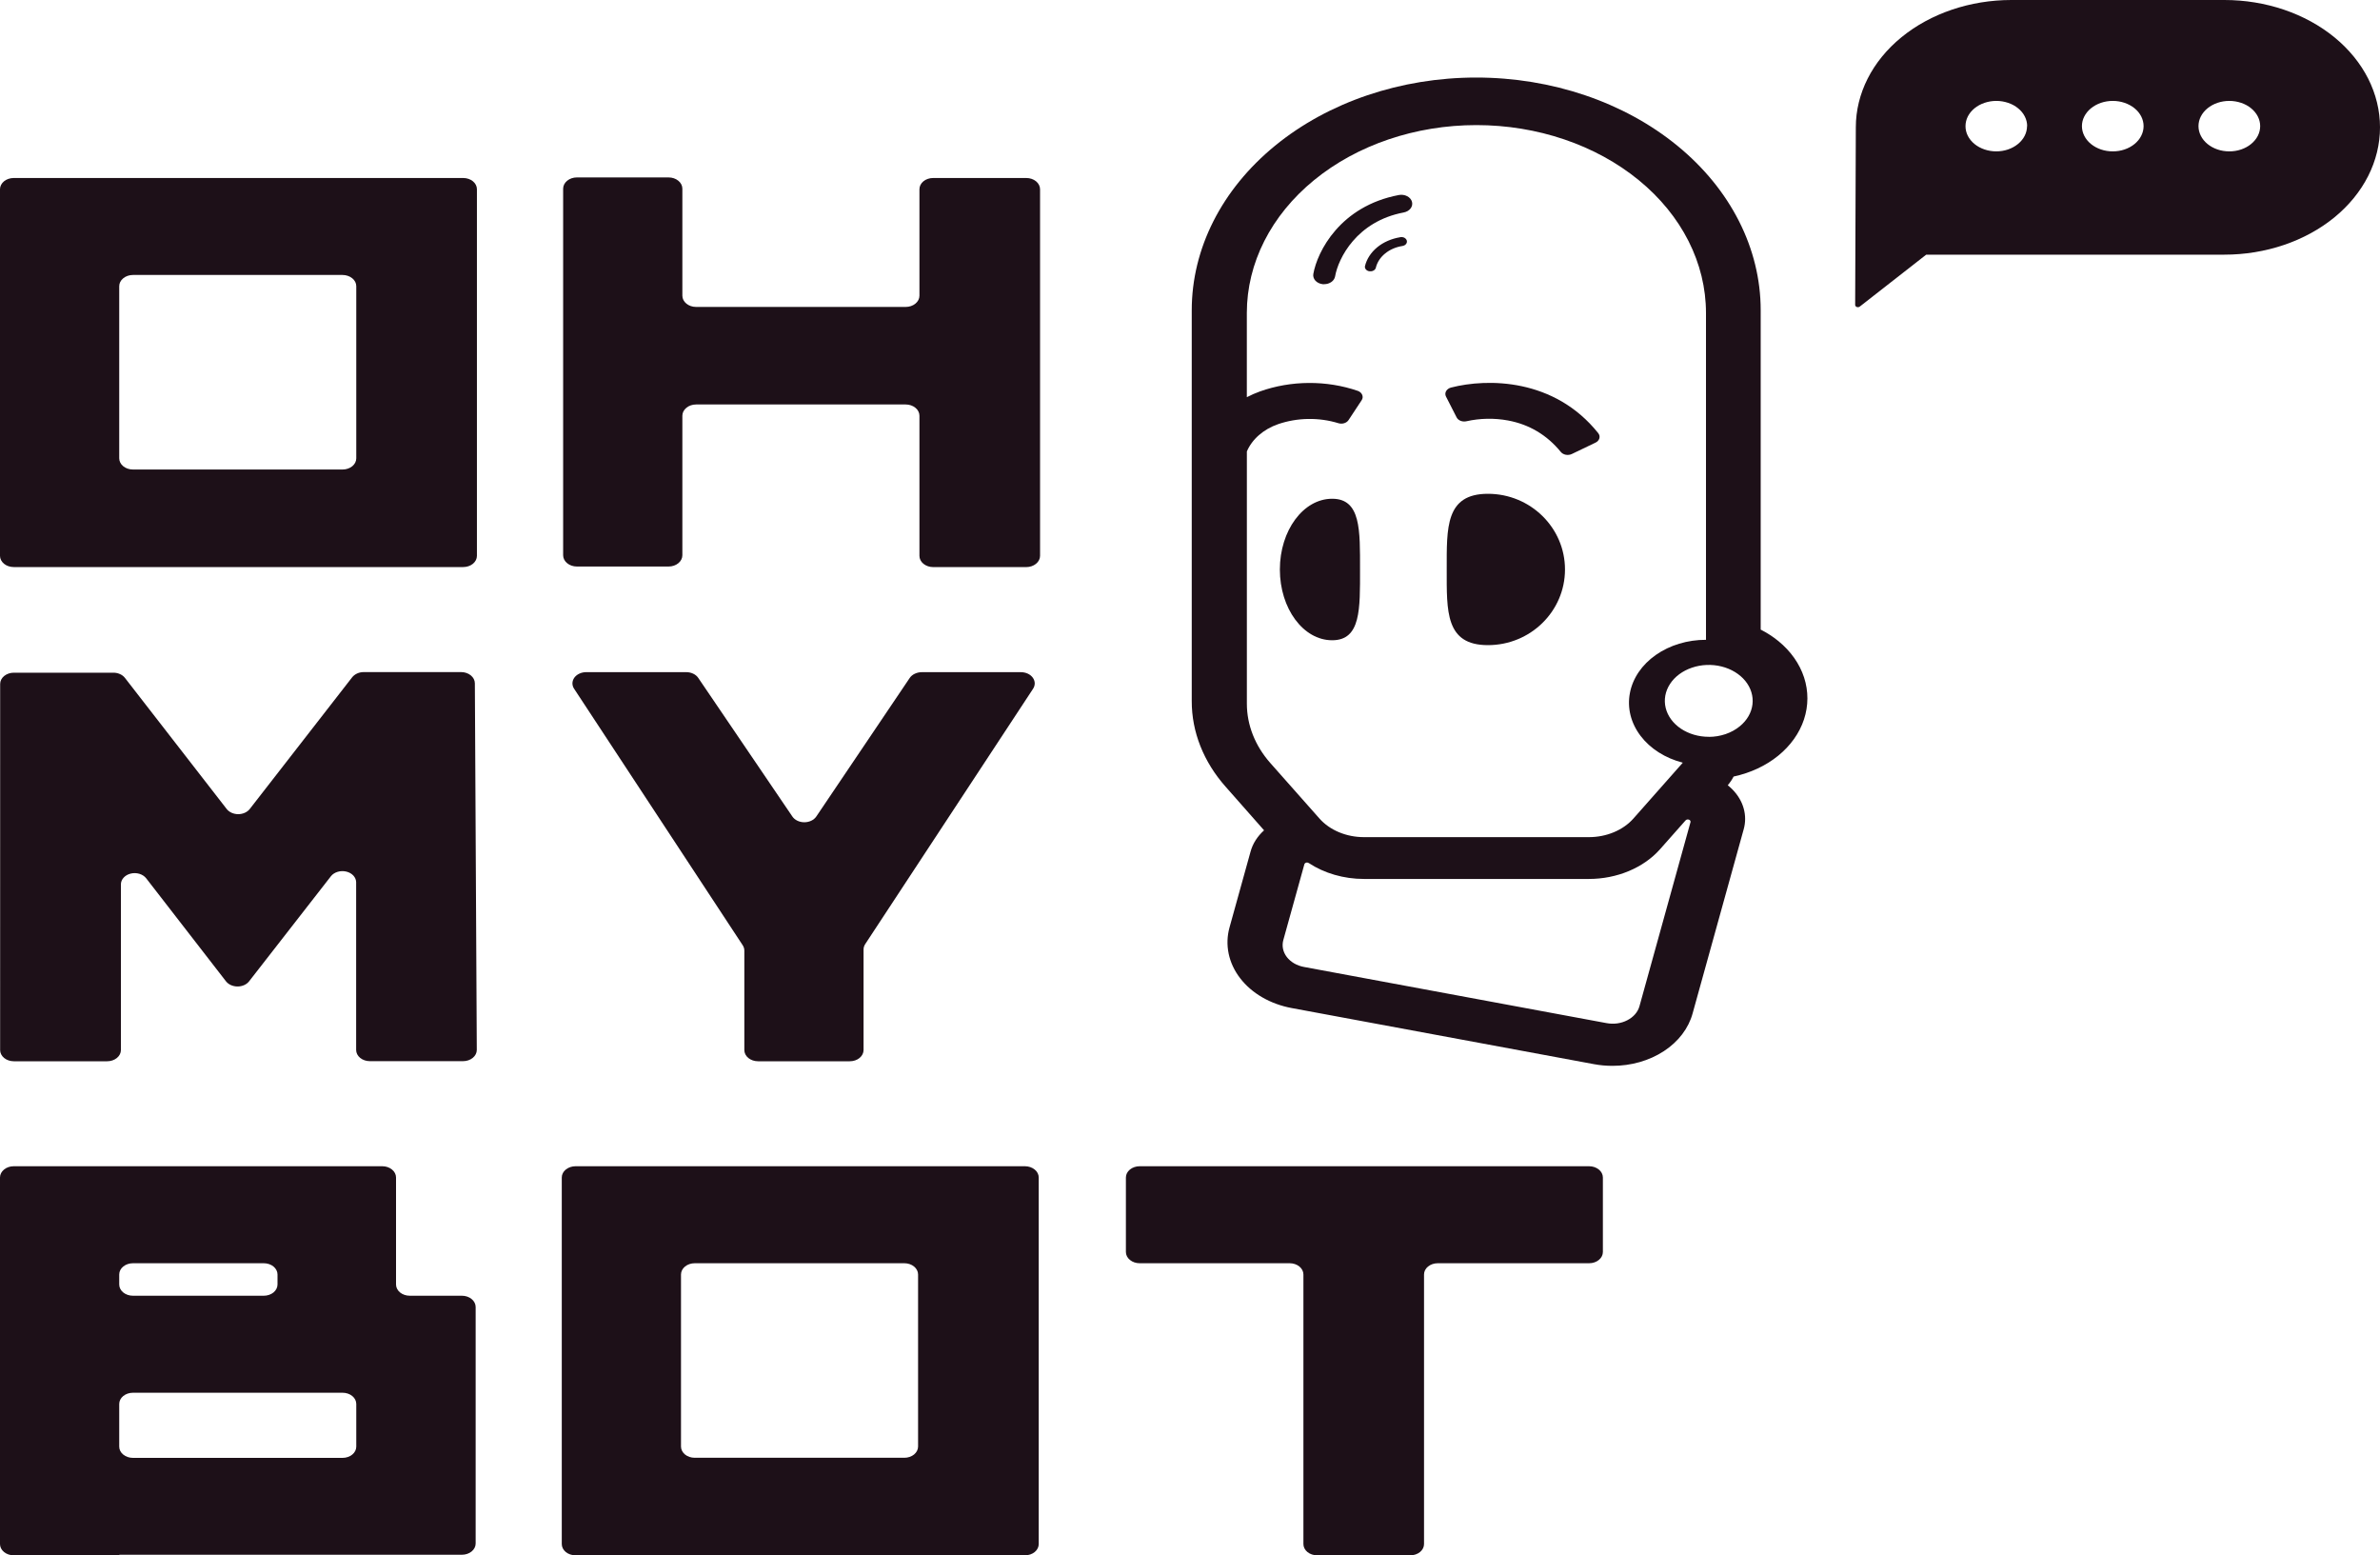
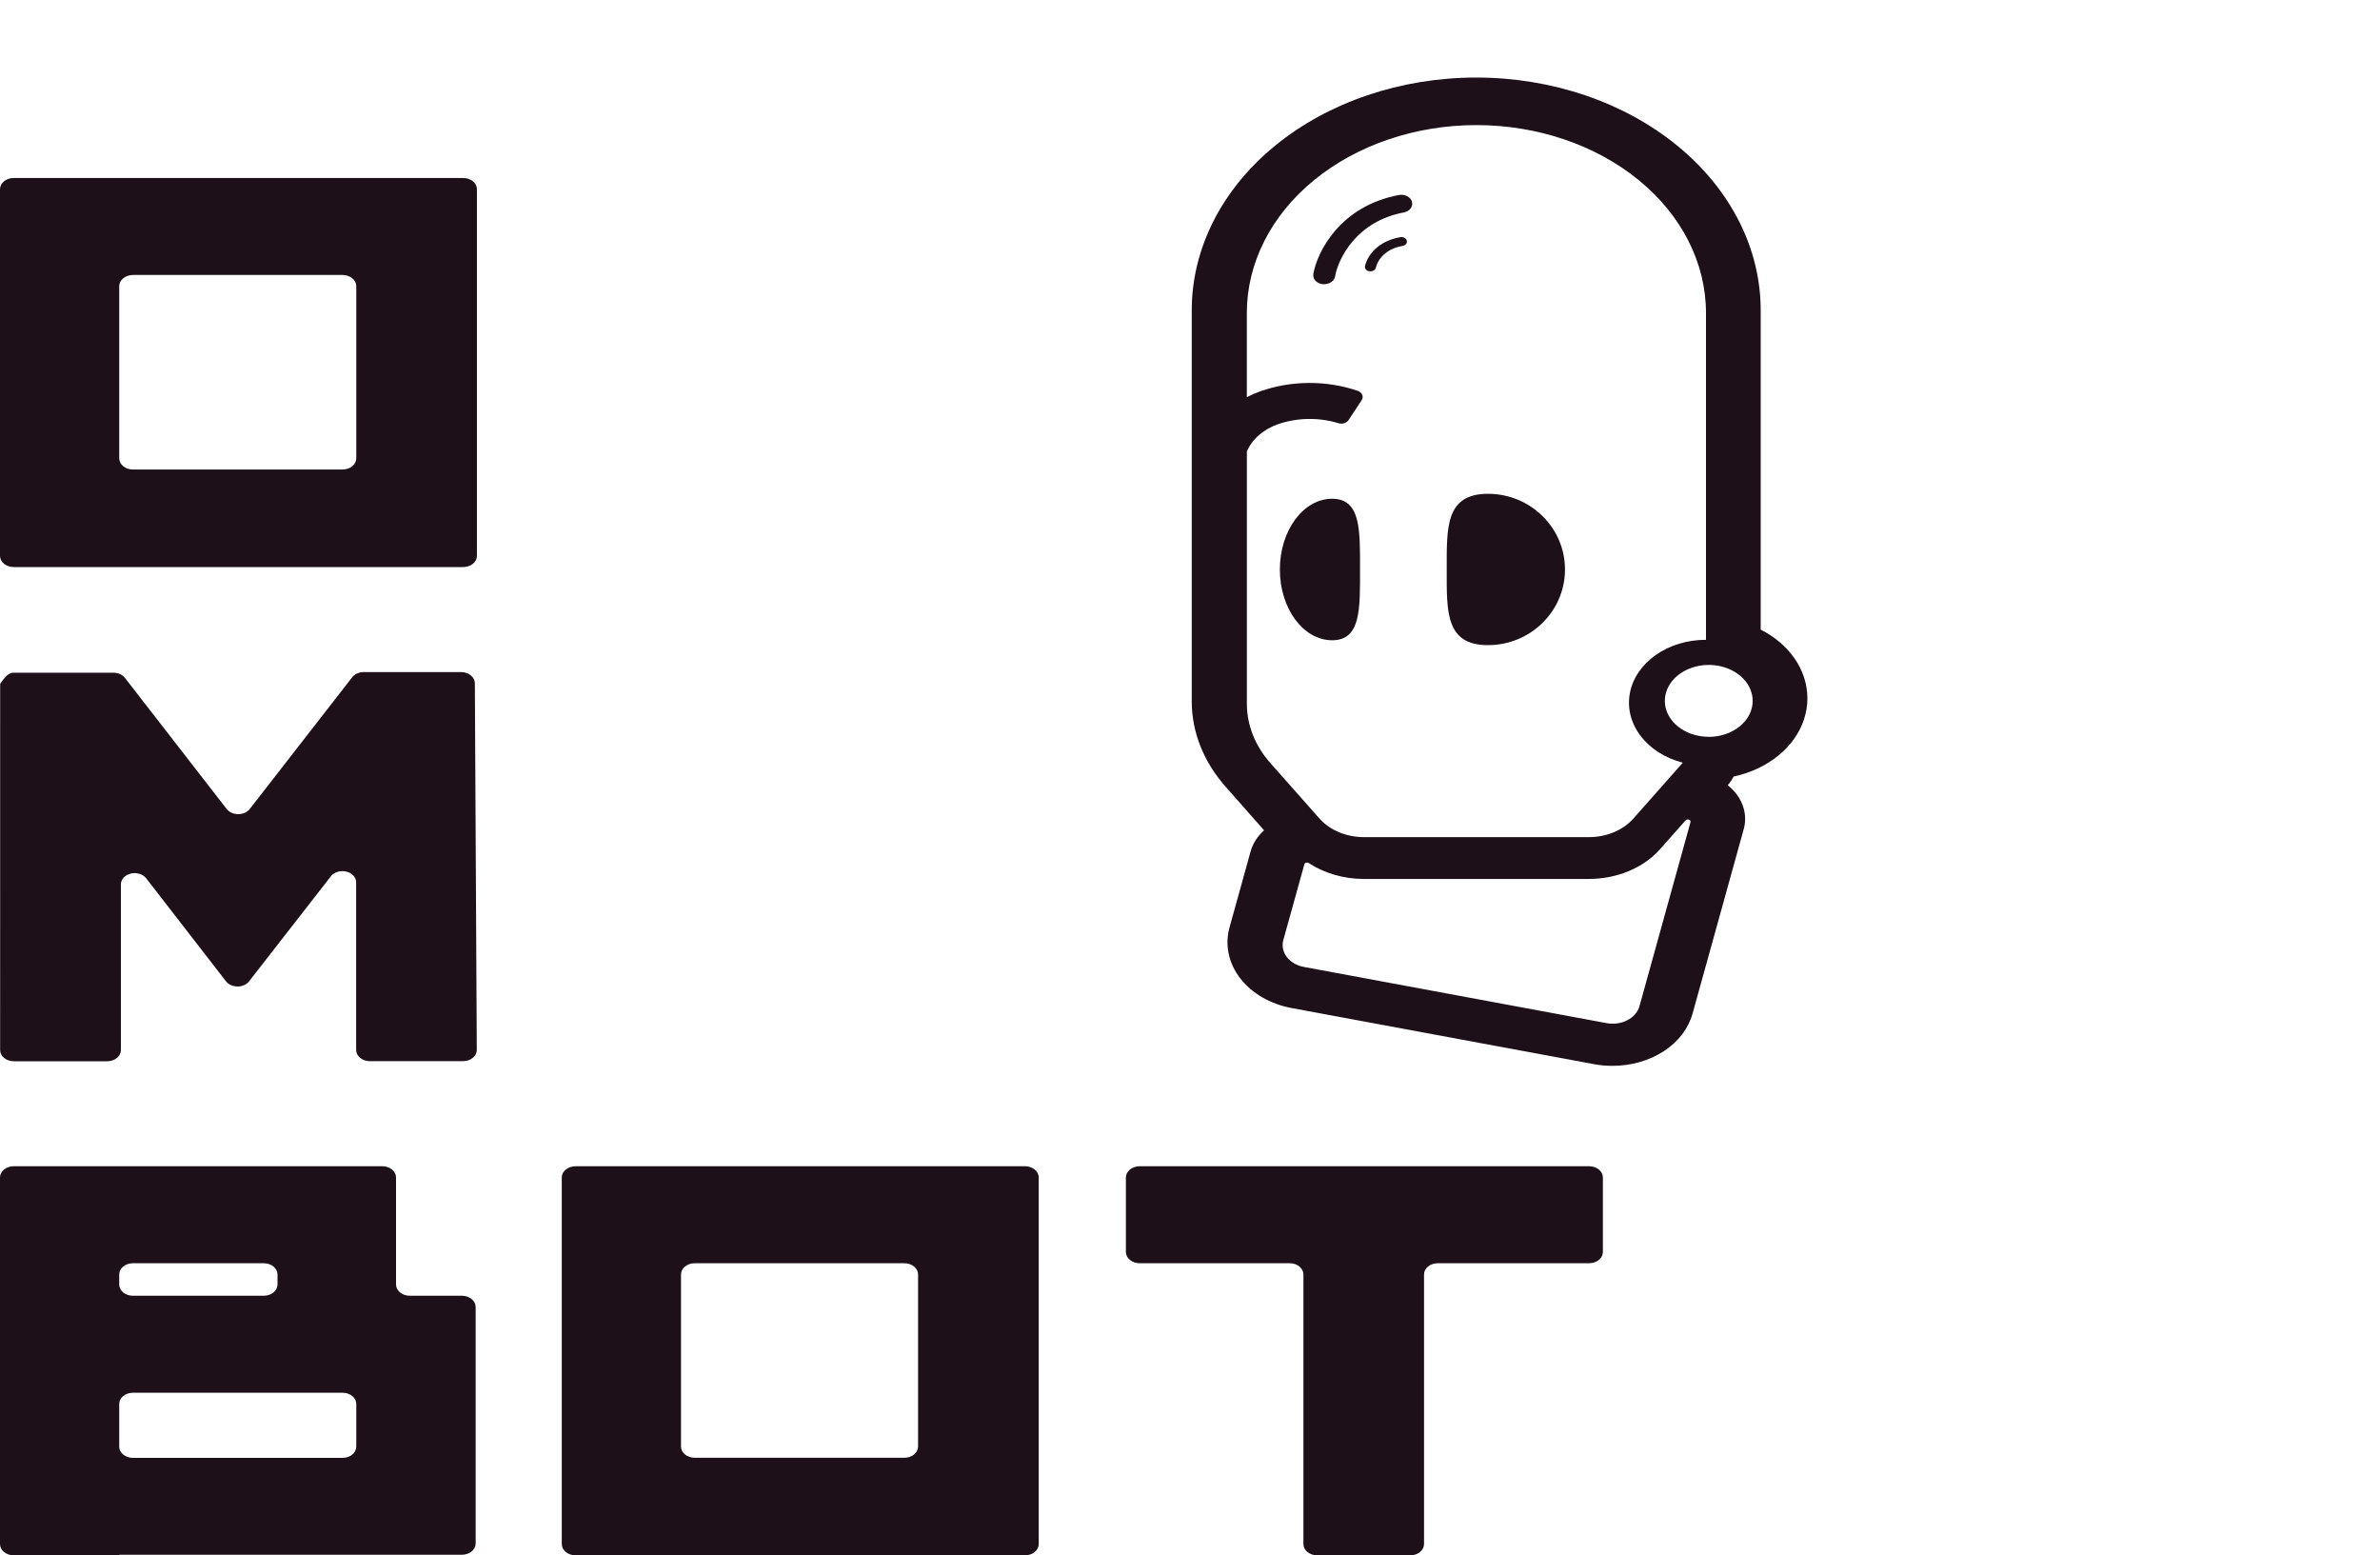
<svg xmlns="http://www.w3.org/2000/svg" width="75" height="49" viewBox="0 0 75 49" fill="none">
  <g clip-path="url(#clip0_376_70)">
-     <path d="M17.746 5.944C17.746 5.85 17.792 5.76 17.873 5.694C17.954 5.627 18.064 5.59 18.179 5.59H21.07C21.185 5.59 21.295 5.627 21.376 5.694C21.457 5.76 21.503 5.85 21.503 5.944V9.316C21.503 9.41 21.549 9.5 21.63 9.566C21.711 9.633 21.821 9.67 21.936 9.67H28.541C28.656 9.67 28.766 9.633 28.847 9.566C28.928 9.5 28.974 9.41 28.974 9.316V5.962C28.974 5.868 29.019 5.778 29.1 5.711C29.181 5.645 29.291 5.608 29.406 5.608H32.342C32.457 5.608 32.567 5.645 32.648 5.711C32.729 5.778 32.775 5.868 32.775 5.962V17.512C32.775 17.606 32.729 17.696 32.648 17.762C32.567 17.828 32.457 17.866 32.342 17.866H29.406C29.291 17.866 29.181 17.828 29.1 17.762C29.019 17.696 28.974 17.606 28.974 17.512V13.097C28.974 13.003 28.928 12.913 28.847 12.847C28.766 12.78 28.656 12.743 28.541 12.743H21.936C21.821 12.743 21.711 12.78 21.63 12.847C21.549 12.913 21.503 13.003 21.503 13.097V17.494C21.503 17.588 21.457 17.678 21.376 17.744C21.295 17.811 21.185 17.848 21.07 17.848H18.179C18.064 17.848 17.954 17.811 17.873 17.744C17.792 17.678 17.746 17.588 17.746 17.494V5.944Z" fill="#1D1018" />
-     <path d="M0.005 21.547C0.005 21.453 0.05 21.363 0.131 21.297C0.213 21.23 0.323 21.193 0.437 21.193H3.574C3.646 21.193 3.718 21.208 3.781 21.237C3.845 21.265 3.898 21.307 3.937 21.357L7.144 25.488C7.183 25.538 7.237 25.578 7.3 25.607C7.364 25.635 7.435 25.65 7.507 25.65C7.579 25.65 7.65 25.635 7.713 25.607C7.777 25.578 7.831 25.538 7.87 25.488L11.098 21.337C11.137 21.288 11.191 21.247 11.254 21.218C11.317 21.189 11.388 21.174 11.461 21.174H14.532C14.646 21.174 14.756 21.211 14.837 21.278C14.918 21.344 14.964 21.434 14.964 21.528L15.025 33.078C15.025 33.172 14.979 33.262 14.898 33.328C14.817 33.395 14.707 33.432 14.592 33.432H11.655C11.541 33.432 11.431 33.395 11.349 33.328C11.268 33.262 11.223 33.172 11.223 33.078V27.794C11.222 27.718 11.191 27.645 11.135 27.584C11.079 27.524 11.001 27.48 10.912 27.459C10.823 27.438 10.729 27.44 10.642 27.466C10.555 27.492 10.48 27.54 10.43 27.603L7.849 30.917C7.81 30.967 7.756 31.008 7.693 31.036C7.629 31.064 7.558 31.079 7.486 31.079C7.413 31.079 7.342 31.064 7.279 31.036C7.215 31.008 7.162 30.967 7.122 30.917L4.604 27.667C4.553 27.604 4.479 27.555 4.392 27.529C4.305 27.503 4.21 27.5 4.121 27.522C4.032 27.543 3.954 27.587 3.898 27.648C3.842 27.708 3.811 27.782 3.81 27.857V33.082C3.81 33.175 3.765 33.265 3.683 33.332C3.602 33.398 3.492 33.435 3.378 33.435H0.436C0.322 33.435 0.212 33.398 0.131 33.332C0.049 33.265 0.004 33.175 0.004 33.082L0.005 21.547Z" fill="#1D1018" />
-     <path d="M21.627 21.176C21.704 21.176 21.78 21.193 21.846 21.225C21.913 21.257 21.968 21.303 22.005 21.359L24.968 25.722C25.005 25.778 25.06 25.824 25.127 25.856C25.193 25.888 25.269 25.905 25.346 25.905C25.424 25.905 25.5 25.888 25.566 25.856C25.633 25.824 25.687 25.778 25.725 25.722L28.666 21.361C28.703 21.305 28.758 21.259 28.825 21.227C28.892 21.195 28.968 21.177 29.045 21.177H32.174C32.249 21.177 32.322 21.193 32.388 21.223C32.453 21.253 32.507 21.297 32.546 21.35C32.584 21.402 32.605 21.462 32.607 21.523C32.608 21.584 32.591 21.645 32.555 21.699L27.265 29.744C27.231 29.796 27.213 29.854 27.213 29.912V33.081C27.213 33.175 27.167 33.265 27.086 33.332C27.005 33.398 26.895 33.435 26.78 33.435H23.888C23.774 33.435 23.664 33.398 23.582 33.332C23.501 33.265 23.456 33.175 23.456 33.081V29.947C23.456 29.888 23.438 29.831 23.404 29.779L18.091 21.698C18.055 21.644 18.038 21.583 18.039 21.522C18.041 21.461 18.062 21.401 18.1 21.348C18.139 21.296 18.193 21.252 18.259 21.222C18.324 21.192 18.397 21.176 18.472 21.176H21.627Z" fill="#1D1018" />
+     <path d="M0.005 21.547C0.213 21.23 0.323 21.193 0.437 21.193H3.574C3.646 21.193 3.718 21.208 3.781 21.237C3.845 21.265 3.898 21.307 3.937 21.357L7.144 25.488C7.183 25.538 7.237 25.578 7.3 25.607C7.364 25.635 7.435 25.65 7.507 25.65C7.579 25.65 7.65 25.635 7.713 25.607C7.777 25.578 7.831 25.538 7.87 25.488L11.098 21.337C11.137 21.288 11.191 21.247 11.254 21.218C11.317 21.189 11.388 21.174 11.461 21.174H14.532C14.646 21.174 14.756 21.211 14.837 21.278C14.918 21.344 14.964 21.434 14.964 21.528L15.025 33.078C15.025 33.172 14.979 33.262 14.898 33.328C14.817 33.395 14.707 33.432 14.592 33.432H11.655C11.541 33.432 11.431 33.395 11.349 33.328C11.268 33.262 11.223 33.172 11.223 33.078V27.794C11.222 27.718 11.191 27.645 11.135 27.584C11.079 27.524 11.001 27.48 10.912 27.459C10.823 27.438 10.729 27.44 10.642 27.466C10.555 27.492 10.48 27.54 10.43 27.603L7.849 30.917C7.81 30.967 7.756 31.008 7.693 31.036C7.629 31.064 7.558 31.079 7.486 31.079C7.413 31.079 7.342 31.064 7.279 31.036C7.215 31.008 7.162 30.967 7.122 30.917L4.604 27.667C4.553 27.604 4.479 27.555 4.392 27.529C4.305 27.503 4.21 27.5 4.121 27.522C4.032 27.543 3.954 27.587 3.898 27.648C3.842 27.708 3.811 27.782 3.81 27.857V33.082C3.81 33.175 3.765 33.265 3.683 33.332C3.602 33.398 3.492 33.435 3.378 33.435H0.436C0.322 33.435 0.212 33.398 0.131 33.332C0.049 33.265 0.004 33.175 0.004 33.082L0.005 21.547Z" fill="#1D1018" />
    <path d="M0 37.096C0 37.002 0.046 36.912 0.127 36.846C0.208 36.779 0.318 36.742 0.433 36.742H12.048C12.162 36.742 12.272 36.779 12.353 36.846C12.434 36.912 12.48 37.002 12.48 37.096V40.468C12.48 40.562 12.526 40.652 12.607 40.719C12.688 40.785 12.798 40.822 12.913 40.822H14.556C14.671 40.822 14.781 40.859 14.862 40.926C14.943 40.992 14.989 41.082 14.989 41.176V48.629C14.989 48.722 14.943 48.812 14.862 48.879C14.781 48.945 14.671 48.982 14.556 48.982H3.768C3.765 48.982 3.762 48.983 3.76 48.985C3.758 48.987 3.757 48.989 3.757 48.992C3.757 48.994 3.756 48.996 3.754 48.998C3.752 48.999 3.749 49 3.747 49H0.433C0.318 49 0.208 48.963 0.127 48.896C0.046 48.83 0 48.74 0 48.646L0 37.096ZM4.189 43.878C4.075 43.878 3.965 43.915 3.884 43.981C3.802 44.048 3.757 44.138 3.757 44.231V45.576C3.757 45.67 3.802 45.76 3.884 45.826C3.965 45.892 4.075 45.93 4.189 45.93H10.795C10.91 45.93 11.02 45.892 11.101 45.826C11.182 45.76 11.227 45.67 11.227 45.576V44.231C11.227 44.138 11.182 44.048 11.101 43.981C11.02 43.915 10.91 43.878 10.795 43.878H4.189ZM4.189 39.798C4.075 39.798 3.965 39.835 3.884 39.901C3.802 39.968 3.757 40.058 3.757 40.151V40.468C3.757 40.562 3.802 40.652 3.884 40.719C3.965 40.785 4.075 40.822 4.189 40.822H8.312C8.427 40.822 8.537 40.785 8.618 40.719C8.699 40.652 8.745 40.562 8.745 40.468V40.151C8.745 40.058 8.699 39.968 8.618 39.901C8.537 39.835 8.427 39.798 8.312 39.798H4.189Z" fill="#1D1018" />
    <path d="M50.078 36.742C50.193 36.742 50.303 36.78 50.384 36.846C50.465 36.912 50.511 37.002 50.511 37.096V39.444C50.511 39.538 50.465 39.628 50.384 39.694C50.303 39.761 50.193 39.798 50.078 39.798H45.307C45.193 39.798 45.083 39.835 45.002 39.901C44.92 39.968 44.875 40.058 44.875 40.152V48.646C44.875 48.74 44.829 48.83 44.748 48.897C44.667 48.963 44.557 49 44.442 49H41.506C41.392 49 41.282 48.963 41.201 48.897C41.12 48.83 41.074 48.74 41.074 48.646V40.152C41.074 40.058 41.028 39.968 40.947 39.901C40.866 39.835 40.756 39.798 40.641 39.798H35.913C35.798 39.798 35.688 39.761 35.607 39.694C35.526 39.628 35.48 39.538 35.48 39.444V37.096C35.48 37.002 35.526 36.912 35.607 36.846C35.688 36.78 35.798 36.742 35.913 36.742H50.078Z" fill="#1D1018" />
    <path fill-rule="evenodd" clip-rule="evenodd" d="M0 5.961C0 5.868 0.046 5.778 0.127 5.711C0.208 5.645 0.318 5.608 0.433 5.608H14.597C14.712 5.608 14.822 5.645 14.903 5.711C14.984 5.778 15.029 5.868 15.029 5.961V17.512C15.029 17.605 14.984 17.695 14.903 17.762C14.822 17.828 14.712 17.865 14.597 17.865H0.433C0.318 17.865 0.208 17.828 0.127 17.762C0.046 17.695 0 17.605 0 17.512L0 5.961ZM10.795 8.663C10.852 8.663 10.908 8.672 10.96 8.69C11.013 8.708 11.061 8.734 11.101 8.767C11.141 8.8 11.173 8.839 11.195 8.882C11.216 8.924 11.227 8.97 11.227 9.017V14.438C11.227 14.532 11.182 14.622 11.101 14.689C11.02 14.755 10.91 14.792 10.795 14.792H4.189C4.075 14.792 3.965 14.755 3.884 14.689C3.802 14.622 3.757 14.532 3.757 14.438V9.017C3.757 8.923 3.802 8.833 3.884 8.767C3.965 8.7 4.075 8.663 4.189 8.663H10.795Z" fill="#1D1018" />
    <path fill-rule="evenodd" clip-rule="evenodd" d="M17.703 37.096C17.703 37.002 17.749 36.912 17.83 36.846C17.911 36.78 18.021 36.742 18.136 36.742H32.3C32.415 36.742 32.525 36.78 32.606 36.846C32.687 36.912 32.733 37.002 32.733 37.096V48.646C32.733 48.74 32.687 48.83 32.606 48.897C32.525 48.963 32.415 49 32.3 49H18.136C18.021 49 17.911 48.963 17.83 48.897C17.749 48.83 17.703 48.74 17.703 48.646V37.096ZM28.498 39.798C28.613 39.798 28.723 39.835 28.804 39.901C28.885 39.968 28.931 40.058 28.931 40.152V45.573C28.931 45.667 28.885 45.757 28.804 45.824C28.723 45.89 28.613 45.927 28.498 45.927H21.893C21.778 45.927 21.668 45.89 21.587 45.824C21.506 45.757 21.46 45.667 21.46 45.573V40.152C21.46 40.058 21.506 39.968 21.587 39.901C21.668 39.835 21.778 39.798 21.893 39.798H28.498Z" fill="#1D1018" />
-     <path d="M45.9 13.146C45.923 13.194 45.968 13.234 46.025 13.257C46.082 13.28 46.148 13.286 46.209 13.272C46.638 13.176 47.088 13.167 47.521 13.247C48.19 13.371 48.748 13.704 49.185 14.238C49.222 14.283 49.278 14.315 49.342 14.327C49.406 14.339 49.474 14.331 49.531 14.304L50.279 13.945C50.309 13.931 50.335 13.911 50.356 13.888C50.377 13.865 50.392 13.839 50.4 13.811C50.408 13.783 50.409 13.754 50.403 13.726C50.397 13.698 50.384 13.671 50.365 13.647C48.981 11.914 46.874 11.915 45.725 12.21C45.691 12.219 45.66 12.233 45.633 12.253C45.607 12.273 45.585 12.296 45.57 12.323C45.556 12.349 45.547 12.378 45.547 12.407C45.546 12.437 45.553 12.466 45.567 12.493L45.9 13.146Z" fill="#1D1018" />
    <path d="M42.858 17.942C42.858 16.711 42.889 15.713 41.98 15.713C41.071 15.713 40.332 16.711 40.332 17.942C40.332 19.173 41.07 20.171 41.98 20.171C42.89 20.171 42.858 19.176 42.858 17.942Z" fill="#1D1018" />
    <path d="M46.888 15.557C45.546 15.557 45.59 16.624 45.59 17.941C45.59 19.258 45.544 20.325 46.888 20.325C48.231 20.325 49.317 19.258 49.317 17.941C49.317 16.624 48.228 15.557 46.888 15.557Z" fill="#1D1018" />
    <path d="M44.122 7.474C43.848 7.519 43.596 7.629 43.399 7.791C43.202 7.954 43.068 8.16 43.014 8.384C43.01 8.403 43.011 8.421 43.016 8.44C43.021 8.458 43.031 8.475 43.044 8.49C43.057 8.505 43.074 8.518 43.093 8.528C43.113 8.538 43.134 8.544 43.157 8.547C43.166 8.548 43.176 8.548 43.185 8.547C43.227 8.548 43.267 8.536 43.299 8.514C43.331 8.492 43.352 8.462 43.358 8.428C43.4 8.26 43.501 8.106 43.65 7.985C43.798 7.864 43.987 7.782 44.193 7.75C44.216 7.746 44.237 7.739 44.257 7.729C44.276 7.719 44.293 7.706 44.306 7.69C44.319 7.674 44.328 7.657 44.333 7.638C44.337 7.62 44.337 7.601 44.333 7.582C44.328 7.564 44.319 7.546 44.306 7.531C44.293 7.515 44.276 7.502 44.257 7.491C44.238 7.481 44.216 7.474 44.193 7.471C44.171 7.468 44.147 7.468 44.125 7.472L44.122 7.474Z" fill="#1D1018" />
    <path d="M44.495 6.356C44.475 6.283 44.419 6.22 44.342 6.18C44.264 6.14 44.17 6.127 44.081 6.144C42.232 6.493 41.51 7.925 41.386 8.632C41.38 8.669 41.382 8.707 41.394 8.743C41.405 8.779 41.425 8.813 41.452 8.843C41.479 8.872 41.514 8.898 41.553 8.916C41.592 8.935 41.635 8.948 41.681 8.953C41.697 8.954 41.713 8.954 41.73 8.953C41.813 8.953 41.893 8.928 41.956 8.883C42.019 8.839 42.06 8.777 42.072 8.71C42.172 8.135 42.754 6.973 44.234 6.694C44.323 6.677 44.401 6.632 44.45 6.569C44.499 6.506 44.515 6.429 44.495 6.356Z" fill="#1D1018" />
    <path d="M54.631 24.465C55.161 24.351 55.646 24.125 56.035 23.809C56.424 23.493 56.705 23.099 56.848 22.666C56.991 22.233 56.992 21.777 56.851 21.343C56.709 20.91 56.431 20.515 56.043 20.198C55.874 20.06 55.686 19.938 55.484 19.835V9.776C55.484 7.831 54.539 5.966 52.858 4.591C51.177 3.216 48.897 2.443 46.519 2.443C44.142 2.443 41.861 3.216 40.18 4.591C38.499 5.966 37.555 7.831 37.555 9.776V22.088C37.553 23.058 37.927 24.002 38.623 24.786L39.834 26.159C39.623 26.349 39.476 26.58 39.408 26.831L38.746 29.216C38.67 29.488 38.661 29.77 38.718 30.044C38.775 30.319 38.898 30.582 39.08 30.818C39.261 31.054 39.498 31.259 39.776 31.42C40.054 31.581 40.368 31.696 40.701 31.758L50.235 33.527C50.423 33.562 50.616 33.579 50.809 33.579C51.398 33.581 51.97 33.418 52.43 33.118C52.891 32.817 53.211 32.397 53.339 31.926L54.947 26.131C55.009 25.914 55.009 25.688 54.948 25.47C54.888 25.253 54.767 25.049 54.597 24.875C54.55 24.827 54.499 24.782 54.446 24.739C54.464 24.717 54.482 24.697 54.499 24.673C54.55 24.607 54.594 24.537 54.631 24.465ZM39.292 22.171V14.222C39.374 14.031 39.503 13.856 39.672 13.709C39.841 13.561 40.046 13.443 40.274 13.364C40.88 13.155 41.561 13.144 42.177 13.333C42.235 13.351 42.3 13.351 42.359 13.333C42.417 13.315 42.466 13.28 42.496 13.235L42.909 12.609C42.926 12.583 42.937 12.555 42.94 12.526C42.943 12.497 42.938 12.468 42.927 12.441C42.916 12.413 42.898 12.388 42.875 12.366C42.851 12.345 42.822 12.327 42.79 12.315C42.301 12.147 41.776 12.062 41.246 12.065C40.717 12.068 40.193 12.158 39.707 12.331C39.563 12.383 39.424 12.444 39.291 12.513V9.859C39.291 8.29 40.053 6.784 41.41 5.675C42.767 4.565 44.607 3.941 46.525 3.941C48.444 3.941 50.284 4.565 51.641 5.675C52.998 6.784 53.76 8.29 53.76 9.859V20.157C53.181 20.156 52.62 20.325 52.181 20.633C51.741 20.941 51.45 21.367 51.362 21.836C51.273 22.304 51.393 22.782 51.699 23.184C52.005 23.587 52.476 23.886 53.029 24.028C53.026 24.032 53.023 24.035 53.02 24.039L51.472 25.789C51.311 25.97 51.101 26.117 50.857 26.219C50.613 26.321 50.344 26.374 50.07 26.374H42.982C42.709 26.374 42.439 26.321 42.195 26.219C41.952 26.117 41.741 25.97 41.581 25.789L40.031 24.039C39.551 23.495 39.292 22.842 39.292 22.171ZM53.272 25.902L51.664 31.7C51.639 31.791 51.592 31.877 51.526 31.953C51.46 32.029 51.377 32.093 51.28 32.143C51.184 32.193 51.076 32.226 50.964 32.242C50.852 32.257 50.737 32.254 50.626 32.233L41.093 30.464C40.982 30.444 40.877 30.405 40.784 30.352C40.691 30.298 40.612 30.229 40.551 30.151C40.491 30.072 40.45 29.984 40.431 29.892C40.412 29.8 40.416 29.706 40.441 29.615L41.104 27.229C41.107 27.217 41.114 27.206 41.124 27.198C41.133 27.189 41.146 27.182 41.159 27.178C41.173 27.174 41.187 27.173 41.202 27.175C41.216 27.177 41.229 27.182 41.241 27.189C41.733 27.513 42.347 27.691 42.979 27.691H50.07C50.508 27.691 50.939 27.606 51.328 27.443C51.718 27.28 52.055 27.045 52.312 26.755L53.117 25.846C53.129 25.833 53.145 25.823 53.164 25.819C53.184 25.815 53.204 25.816 53.222 25.823C53.24 25.829 53.255 25.84 53.264 25.855C53.273 25.869 53.276 25.886 53.272 25.902ZM53.847 23.213C53.527 23.213 53.217 23.122 52.969 22.956C52.722 22.79 52.552 22.558 52.49 22.302C52.427 22.045 52.476 21.778 52.627 21.547C52.778 21.316 53.022 21.135 53.318 21.035C53.613 20.934 53.943 20.921 54.249 20.997C54.555 21.073 54.82 21.234 54.998 21.451C55.176 21.669 55.256 21.931 55.225 22.191C55.194 22.452 55.053 22.696 54.826 22.881C54.698 22.987 54.545 23.07 54.377 23.128C54.209 23.185 54.029 23.215 53.847 23.215V23.213Z" fill="#1D1018" />
-     <path d="M70.096 0H63.385C62.084 0 60.837 0.423 59.918 1.175C58.998 1.927 58.482 2.948 58.482 4.011L58.461 9.606C58.461 9.621 58.466 9.635 58.476 9.646C58.485 9.658 58.499 9.667 58.515 9.673C58.532 9.678 58.549 9.679 58.566 9.676C58.583 9.673 58.599 9.666 58.611 9.655L60.7 8.023H70.096C70.74 8.023 71.378 7.919 71.973 7.717C72.567 7.516 73.108 7.22 73.564 6.848C74.019 6.475 74.38 6.033 74.627 5.546C74.873 5.06 75 4.538 75 4.011C75 3.485 74.873 2.963 74.627 2.476C74.38 1.99 74.019 1.547 73.564 1.175C73.108 0.802 72.567 0.507 71.973 0.305C71.378 0.104 70.74 0 70.096 0ZM63.877 3.974C63.877 4.078 63.852 4.182 63.803 4.278C63.754 4.375 63.682 4.462 63.592 4.536C63.502 4.61 63.395 4.669 63.277 4.709C63.159 4.749 63.032 4.769 62.905 4.769C62.648 4.768 62.402 4.684 62.22 4.535C62.039 4.386 61.937 4.184 61.938 3.974C61.938 3.87 61.963 3.766 62.011 3.67C62.06 3.573 62.132 3.486 62.222 3.412C62.312 3.338 62.419 3.28 62.537 3.24C62.655 3.2 62.782 3.179 62.909 3.179C63.037 3.179 63.163 3.2 63.281 3.24C63.399 3.279 63.506 3.338 63.596 3.412C63.687 3.486 63.758 3.573 63.807 3.67C63.856 3.766 63.881 3.869 63.881 3.974H63.877ZM67.55 3.974C67.55 4.078 67.525 4.182 67.476 4.278C67.428 4.375 67.356 4.462 67.266 4.536C67.176 4.61 67.069 4.669 66.951 4.709C66.833 4.749 66.706 4.769 66.579 4.769C66.451 4.769 66.325 4.749 66.207 4.709C66.089 4.669 65.982 4.61 65.891 4.536C65.801 4.462 65.73 4.375 65.681 4.278C65.632 4.182 65.607 4.078 65.607 3.974C65.607 3.763 65.71 3.561 65.892 3.412C66.074 3.263 66.321 3.179 66.579 3.179C66.836 3.179 67.083 3.263 67.266 3.412C67.448 3.561 67.55 3.763 67.55 3.974ZM71.224 3.974C71.224 4.078 71.199 4.182 71.15 4.278C71.101 4.375 71.029 4.462 70.939 4.536C70.849 4.61 70.742 4.669 70.624 4.709C70.506 4.749 70.379 4.769 70.252 4.769C70.124 4.769 69.998 4.749 69.88 4.709C69.762 4.669 69.655 4.61 69.564 4.536C69.474 4.462 69.403 4.375 69.354 4.278C69.305 4.182 69.28 4.078 69.28 3.974C69.28 3.763 69.382 3.561 69.565 3.412C69.747 3.263 69.994 3.179 70.252 3.179C70.379 3.179 70.506 3.2 70.624 3.24C70.742 3.279 70.849 3.338 70.939 3.412C71.029 3.486 71.101 3.573 71.15 3.67C71.199 3.766 71.224 3.869 71.224 3.974Z" fill="#1D1018" />
  </g>
  <defs>
    <clipPath id="clip0_376_70">
      <rect width="75" height="49" fill="white" />
    </clipPath>
  </defs>
</svg>